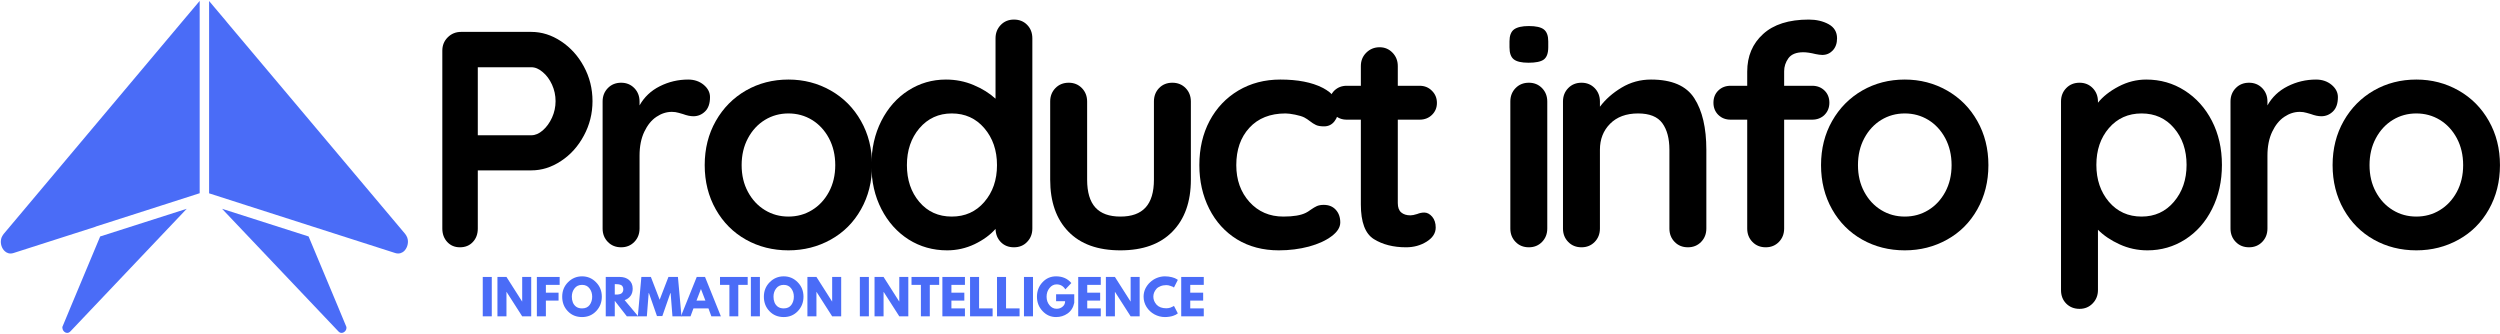
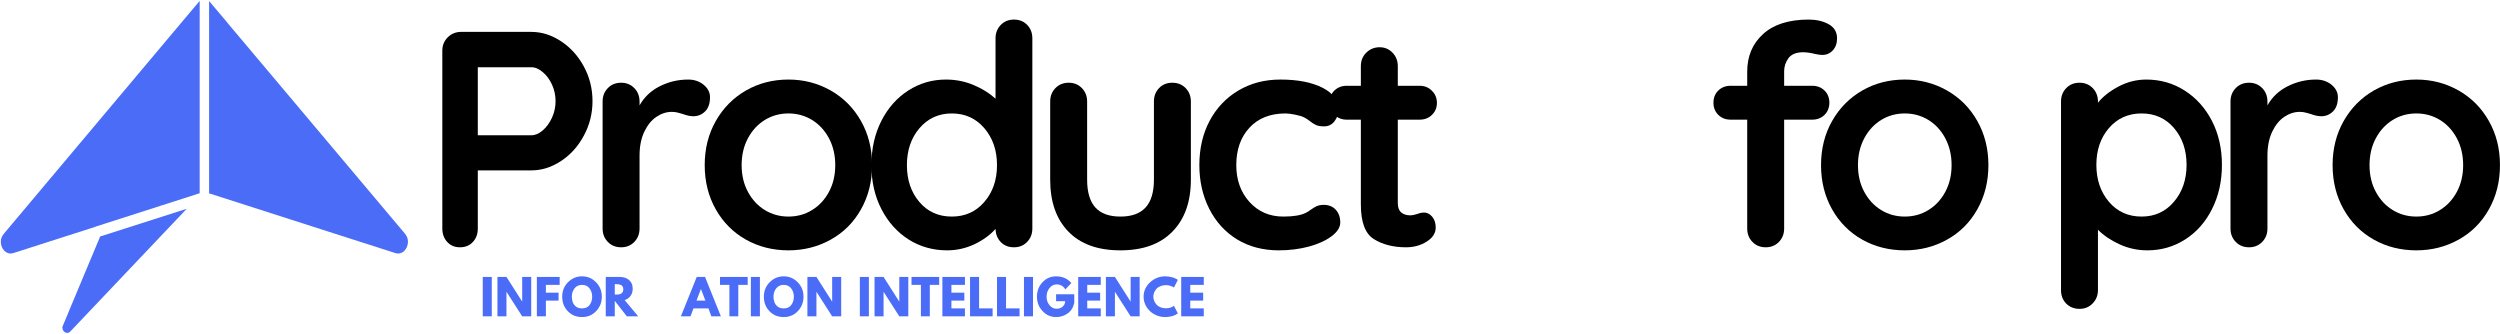
<svg xmlns="http://www.w3.org/2000/svg" zoomAndPan="magnify" preserveAspectRatio="xMidYMid meet" version="1.0" viewBox="18.75 169 320.44 42.75">
  <defs>
    <g />
    <clipPath id="da5ab21a91">
      <path d="M 18.75 169.004 L 45 169.004 L 45 202 L 18.75 202 Z M 18.75 169.004 " clip-rule="nonzero" />
    </clipPath>
    <clipPath id="46c7f0dc09">
      <path d="M 26 195 L 43 195 L 43 211.754 L 26 211.754 Z M 26 195 " clip-rule="nonzero" />
    </clipPath>
    <clipPath id="4c438a0bc0">
      <path d="M 45 169.004 L 71.25 169.004 L 71.25 202 L 45 202 Z M 45 169.004 " clip-rule="nonzero" />
    </clipPath>
    <clipPath id="2df00fef96">
-       <path d="M 47 195 L 64 195 L 64 211.754 L 47 211.754 Z M 47 195 " clip-rule="nonzero" />
-     </clipPath>
+       </clipPath>
  </defs>
  <g clip-path="url(#da5ab21a91)">
    <path fill="#4a6cf7" d="M 31 198.047 L 39.281 195.391 L 44.344 193.766 L 44.344 169.117 L 42.141 171.727 C 42.141 171.727 42.113 171.773 42.094 171.785 L 19.223 198.984 C 19.152 199.066 19.121 199.113 19.109 199.148 C 19.031 199.285 18.98 199.367 18.941 199.473 C 18.941 199.508 18.91 199.555 18.902 199.613 C 18.902 199.645 18.891 199.668 18.883 199.703 C 18.781 200.25 18.98 200.863 19.383 201.211 C 19.602 201.41 19.973 201.594 20.473 201.434 L 31.012 198.059 Z M 31 198.047 " fill-opacity="1" fill-rule="nonzero" />
  </g>
  <g clip-path="url(#46c7f0dc09)">
    <path fill="#4a6cf7" d="M 31.59 199.309 L 27.672 208.672 C 27.672 208.672 27.652 208.727 27.641 208.75 L 26.742 210.91 L 26.742 210.969 C 26.742 211.293 26.93 211.512 27.113 211.605 C 27.223 211.664 27.5 211.758 27.773 211.477 L 42.684 195.762 Z M 31.59 199.309 " fill-opacity="1" fill-rule="nonzero" />
  </g>
  <g clip-path="url(#4c438a0bc0)">
    <path fill="#4a6cf7" d="M 45.543 193.777 L 50.492 195.367 L 58.883 198.059 L 69.414 201.434 C 69.926 201.594 70.293 201.398 70.516 201.211 C 70.902 200.863 71.113 200.25 71.016 199.703 C 71.016 199.68 70.992 199.645 70.992 199.613 C 70.984 199.555 70.965 199.496 70.945 199.438 C 70.914 199.367 70.875 199.273 70.824 199.195 C 70.773 199.113 70.742 199.055 70.684 198.984 L 47.793 171.797 C 47.793 171.797 47.762 171.762 47.754 171.738 L 45.551 169.129 L 45.551 193.777 Z M 45.543 193.777 " fill-opacity="1" fill-rule="nonzero" />
  </g>
  <g clip-path="url(#2df00fef96)">
-     <path fill="#4a6cf7" d="M 58.305 199.309 L 47.211 195.762 L 62.125 211.477 C 62.395 211.758 62.672 211.664 62.785 211.605 C 62.973 211.512 63.195 211.281 63.152 210.91 L 62.254 208.75 C 62.254 208.75 62.234 208.695 62.223 208.672 C 62.223 208.672 58.305 199.309 58.305 199.309 Z M 58.305 199.309 " fill-opacity="1" fill-rule="nonzero" />
+     <path fill="#4a6cf7" d="M 58.305 199.309 L 47.211 195.762 L 62.125 211.477 C 62.395 211.758 62.672 211.664 62.785 211.605 C 62.973 211.512 63.195 211.281 63.152 210.91 L 62.254 208.75 C 62.254 208.75 62.234 208.695 62.223 208.672 C 62.223 208.672 58.305 199.309 58.305 199.309 M 58.305 199.309 " fill-opacity="1" fill-rule="nonzero" />
  </g>
  <g fill="#000000" fill-opacity="1">
    <g transform="translate(72.492, 200.697)">
      <g>
        <path d="M 14.359 -27.609 C 15.691 -27.609 16.961 -27.207 18.172 -26.406 C 19.391 -25.602 20.363 -24.523 21.094 -23.172 C 21.832 -21.816 22.203 -20.336 22.203 -18.734 C 22.203 -17.148 21.832 -15.676 21.094 -14.312 C 20.363 -12.945 19.391 -11.863 18.172 -11.062 C 16.961 -10.258 15.691 -9.859 14.359 -9.859 L 7.5 -9.859 L 7.5 -2.406 C 7.5 -1.695 7.285 -1.117 6.859 -0.672 C 6.441 -0.223 5.891 0 5.203 0 C 4.547 0 4.004 -0.227 3.578 -0.688 C 3.16 -1.145 2.953 -1.719 2.953 -2.406 L 2.953 -25.203 C 2.953 -25.879 3.18 -26.445 3.641 -26.906 C 4.109 -27.375 4.68 -27.609 5.359 -27.609 Z M 14.359 -14.359 C 14.859 -14.359 15.348 -14.566 15.828 -14.984 C 16.316 -15.41 16.711 -15.957 17.016 -16.625 C 17.316 -17.289 17.469 -17.992 17.469 -18.734 C 17.469 -19.473 17.316 -20.176 17.016 -20.844 C 16.711 -21.508 16.316 -22.047 15.828 -22.453 C 15.348 -22.867 14.859 -23.078 14.359 -23.078 L 7.5 -23.078 L 7.5 -14.359 Z M 14.359 -14.359 " />
      </g>
    </g>
  </g>
  <g fill="#000000" fill-opacity="1">
    <g transform="translate(93.428, 200.697)">
      <g>
        <path d="M 13.531 -21.5 C 14.312 -21.5 14.973 -21.273 15.516 -20.828 C 16.055 -20.379 16.328 -19.852 16.328 -19.25 C 16.328 -18.426 16.113 -17.812 15.688 -17.406 C 15.27 -17 14.773 -16.797 14.203 -16.797 C 13.805 -16.797 13.359 -16.891 12.859 -17.078 C 12.773 -17.098 12.594 -17.148 12.312 -17.234 C 12.039 -17.316 11.75 -17.359 11.438 -17.359 C 10.75 -17.359 10.086 -17.145 9.453 -16.719 C 8.828 -16.301 8.312 -15.664 7.906 -14.812 C 7.5 -13.957 7.297 -12.938 7.297 -11.75 L 7.297 -2.406 C 7.297 -1.719 7.07 -1.145 6.625 -0.688 C 6.176 -0.227 5.613 0 4.938 0 C 4.25 0 3.68 -0.227 3.234 -0.688 C 2.785 -1.145 2.562 -1.719 2.562 -2.406 L 2.562 -18.688 C 2.562 -19.375 2.785 -19.945 3.234 -20.406 C 3.68 -20.863 4.25 -21.094 4.938 -21.094 C 5.613 -21.094 6.176 -20.863 6.625 -20.406 C 7.07 -19.945 7.297 -19.375 7.297 -18.688 L 7.297 -18.188 C 7.898 -19.258 8.766 -20.078 9.891 -20.641 C 11.023 -21.211 12.238 -21.5 13.531 -21.5 Z M 13.531 -21.5 " />
      </g>
    </g>
  </g>
  <g fill="#000000" fill-opacity="1">
    <g transform="translate(107.701, 200.697)">
      <g>
        <path d="M 22.828 -10.531 C 22.828 -8.426 22.352 -6.535 21.406 -4.859 C 20.469 -3.191 19.176 -1.898 17.531 -0.984 C 15.883 -0.066 14.078 0.391 12.109 0.391 C 10.109 0.391 8.289 -0.066 6.656 -0.984 C 5.031 -1.898 3.742 -3.191 2.797 -4.859 C 1.848 -6.535 1.375 -8.426 1.375 -10.531 C 1.375 -12.633 1.848 -14.52 2.797 -16.188 C 3.742 -17.852 5.031 -19.156 6.656 -20.094 C 8.289 -21.031 10.109 -21.5 12.109 -21.5 C 14.078 -21.5 15.883 -21.031 17.531 -20.094 C 19.176 -19.156 20.469 -17.852 21.406 -16.188 C 22.352 -14.52 22.828 -12.633 22.828 -10.531 Z M 18.109 -10.531 C 18.109 -11.82 17.836 -12.973 17.297 -13.984 C 16.754 -14.992 16.031 -15.773 15.125 -16.328 C 14.219 -16.879 13.211 -17.156 12.109 -17.156 C 11.004 -17.156 10 -16.879 9.094 -16.328 C 8.188 -15.773 7.461 -14.992 6.922 -13.984 C 6.379 -12.973 6.109 -11.82 6.109 -10.531 C 6.109 -9.238 6.379 -8.094 6.922 -7.094 C 7.461 -6.094 8.188 -5.316 9.094 -4.766 C 10 -4.211 11.004 -3.938 12.109 -3.938 C 13.211 -3.938 14.219 -4.211 15.125 -4.766 C 16.031 -5.316 16.754 -6.094 17.297 -7.094 C 17.836 -8.094 18.109 -9.238 18.109 -10.531 Z M 18.109 -10.531 " />
      </g>
    </g>
  </g>
  <g fill="#000000" fill-opacity="1">
    <g transform="translate(129.072, 200.697)">
      <g>
        <path d="M 19.641 -29.188 C 20.328 -29.188 20.891 -28.961 21.328 -28.516 C 21.773 -28.066 22 -27.488 22 -26.781 L 22 -2.406 C 22 -1.719 21.773 -1.145 21.328 -0.688 C 20.891 -0.227 20.328 0 19.641 0 C 18.953 0 18.391 -0.223 17.953 -0.672 C 17.523 -1.117 17.301 -1.68 17.281 -2.359 C 16.613 -1.598 15.723 -0.945 14.609 -0.406 C 13.492 0.125 12.316 0.391 11.078 0.391 C 9.266 0.391 7.617 -0.07 6.141 -1 C 4.672 -1.938 3.508 -3.234 2.656 -4.891 C 1.801 -6.547 1.375 -8.426 1.375 -10.531 C 1.375 -12.633 1.797 -14.52 2.641 -16.188 C 3.484 -17.852 4.633 -19.156 6.094 -20.094 C 7.551 -21.031 9.16 -21.5 10.922 -21.5 C 12.18 -21.5 13.363 -21.266 14.469 -20.797 C 15.57 -20.336 16.508 -19.754 17.281 -19.047 L 17.281 -26.781 C 17.281 -27.457 17.5 -28.023 17.938 -28.484 C 18.383 -28.953 18.953 -29.188 19.641 -29.188 Z M 11.672 -3.938 C 13.379 -3.938 14.77 -4.562 15.844 -5.812 C 16.926 -7.062 17.469 -8.633 17.469 -10.531 C 17.469 -12.426 16.926 -14.004 15.844 -15.266 C 14.77 -16.523 13.379 -17.156 11.672 -17.156 C 9.992 -17.156 8.613 -16.523 7.531 -15.266 C 6.457 -14.004 5.922 -12.426 5.922 -10.531 C 5.922 -8.633 6.453 -7.062 7.516 -5.812 C 8.578 -4.562 9.961 -3.938 11.672 -3.938 Z M 11.672 -3.938 " />
      </g>
    </g>
  </g>
  <g fill="#000000" fill-opacity="1">
    <g transform="translate(150.797, 200.697)">
      <g>
        <path d="M 18.219 -21.094 C 18.906 -21.094 19.473 -20.863 19.922 -20.406 C 20.367 -19.945 20.594 -19.375 20.594 -18.688 L 20.594 -8.672 C 20.594 -5.836 19.805 -3.617 18.234 -2.016 C 16.672 -0.41 14.445 0.391 11.562 0.391 C 8.664 0.391 6.441 -0.41 4.891 -2.016 C 3.336 -3.617 2.562 -5.836 2.562 -8.672 L 2.562 -18.688 C 2.562 -19.375 2.785 -19.945 3.234 -20.406 C 3.68 -20.863 4.25 -21.094 4.938 -21.094 C 5.613 -21.094 6.176 -20.863 6.625 -20.406 C 7.07 -19.945 7.297 -19.375 7.297 -18.688 L 7.297 -8.672 C 7.297 -7.066 7.648 -5.875 8.359 -5.094 C 9.066 -4.32 10.133 -3.938 11.562 -3.938 C 13 -3.938 14.07 -4.32 14.781 -5.094 C 15.5 -5.875 15.859 -7.066 15.859 -8.672 L 15.859 -18.688 C 15.859 -19.375 16.078 -19.945 16.516 -20.406 C 16.961 -20.863 17.531 -21.094 18.219 -21.094 Z M 18.219 -21.094 " />
      </g>
    </g>
  </g>
  <g fill="#000000" fill-opacity="1">
    <g transform="translate(171.103, 200.697)">
      <g>
        <path d="M 11.75 -21.5 C 13.988 -21.5 15.789 -21.148 17.156 -20.453 C 18.52 -19.754 19.203 -18.828 19.203 -17.672 C 19.203 -17.086 19.031 -16.578 18.688 -16.141 C 18.352 -15.711 17.91 -15.5 17.359 -15.5 C 16.93 -15.5 16.586 -15.555 16.328 -15.672 C 16.066 -15.797 15.812 -15.957 15.562 -16.156 C 15.312 -16.352 15.066 -16.516 14.828 -16.641 C 14.566 -16.773 14.176 -16.895 13.656 -17 C 13.145 -17.102 12.734 -17.156 12.422 -17.156 C 10.453 -17.156 8.906 -16.539 7.781 -15.312 C 6.664 -14.094 6.109 -12.5 6.109 -10.531 C 6.109 -8.633 6.672 -7.062 7.797 -5.812 C 8.93 -4.562 10.379 -3.938 12.141 -3.938 C 13.43 -3.938 14.395 -4.098 15.031 -4.422 C 15.188 -4.492 15.398 -4.629 15.672 -4.828 C 15.953 -5.023 16.207 -5.176 16.438 -5.281 C 16.676 -5.383 16.969 -5.438 17.312 -5.438 C 17.969 -5.438 18.484 -5.227 18.859 -4.812 C 19.242 -4.395 19.438 -3.852 19.438 -3.188 C 19.438 -2.562 19.066 -1.973 18.328 -1.422 C 17.598 -0.867 16.629 -0.426 15.422 -0.094 C 14.211 0.227 12.926 0.391 11.562 0.391 C 9.531 0.391 7.742 -0.078 6.203 -1.016 C 4.672 -1.961 3.484 -3.27 2.641 -4.938 C 1.797 -6.613 1.375 -8.477 1.375 -10.531 C 1.375 -12.656 1.812 -14.547 2.688 -16.203 C 3.57 -17.859 4.801 -19.156 6.375 -20.094 C 7.957 -21.031 9.75 -21.5 11.75 -21.5 Z M 11.75 -21.5 " />
      </g>
    </g>
  </g>
  <g fill="#000000" fill-opacity="1">
    <g transform="translate(188.57, 200.697)">
      <g>
        <path d="M 12.734 -4.453 C 13.109 -4.453 13.445 -4.273 13.75 -3.922 C 14.051 -3.566 14.203 -3.102 14.203 -2.531 C 14.203 -1.812 13.812 -1.207 13.031 -0.719 C 12.258 -0.238 11.383 0 10.406 0 C 8.781 0 7.406 -0.348 6.281 -1.047 C 5.164 -1.742 4.609 -3.223 4.609 -5.484 L 4.609 -16.359 L 2.797 -16.359 C 2.172 -16.359 1.645 -16.566 1.219 -16.984 C 0.801 -17.41 0.594 -17.941 0.594 -18.578 C 0.594 -19.18 0.801 -19.688 1.219 -20.094 C 1.645 -20.5 2.172 -20.703 2.797 -20.703 L 4.609 -20.703 L 4.609 -23.234 C 4.609 -23.91 4.836 -24.477 5.297 -24.938 C 5.766 -25.406 6.336 -25.641 7.016 -25.641 C 7.672 -25.641 8.223 -25.406 8.672 -24.938 C 9.117 -24.477 9.344 -23.91 9.344 -23.234 L 9.344 -20.703 L 12.141 -20.703 C 12.773 -20.703 13.301 -20.488 13.719 -20.062 C 14.145 -19.645 14.359 -19.125 14.359 -18.5 C 14.359 -17.895 14.145 -17.383 13.719 -16.969 C 13.301 -16.562 12.773 -16.359 12.141 -16.359 L 9.344 -16.359 L 9.344 -5.672 C 9.344 -5.117 9.488 -4.719 9.781 -4.469 C 10.07 -4.219 10.469 -4.094 10.969 -4.094 C 11.176 -4.094 11.461 -4.148 11.828 -4.266 C 12.141 -4.391 12.441 -4.453 12.734 -4.453 Z M 12.734 -4.453 " />
      </g>
    </g>
  </g>
  <g fill="#000000" fill-opacity="1">
    <g transform="translate(201.857, 200.697)">
      <g />
    </g>
  </g>
  <g fill="#000000" fill-opacity="1">
    <g transform="translate(210.058, 200.697)">
      <g>
-         <path d="M 7.016 -2.406 C 7.016 -1.719 6.789 -1.145 6.344 -0.688 C 5.895 -0.227 5.332 0 4.656 0 C 3.969 0 3.398 -0.227 2.953 -0.688 C 2.504 -1.145 2.281 -1.719 2.281 -2.406 L 2.281 -18.688 C 2.281 -19.375 2.504 -19.945 2.953 -20.406 C 3.398 -20.863 3.969 -21.094 4.656 -21.094 C 5.332 -21.094 5.895 -20.863 6.344 -20.406 C 6.789 -19.945 7.016 -19.375 7.016 -18.688 Z M 4.609 -23.656 C 3.711 -23.656 3.082 -23.801 2.719 -24.094 C 2.352 -24.383 2.172 -24.898 2.172 -25.641 L 2.172 -26.391 C 2.172 -27.117 2.363 -27.629 2.75 -27.922 C 3.145 -28.211 3.781 -28.359 4.656 -28.359 C 5.57 -28.359 6.211 -28.211 6.578 -27.922 C 6.953 -27.629 7.141 -27.117 7.141 -26.391 L 7.141 -25.641 C 7.141 -24.867 6.945 -24.344 6.562 -24.062 C 6.188 -23.789 5.535 -23.656 4.609 -23.656 Z M 4.609 -23.656 " />
-       </g>
+         </g>
    </g>
  </g>
  <g fill="#000000" fill-opacity="1">
    <g transform="translate(216.525, 200.697)">
      <g>
-         <path d="M 13.844 -21.5 C 16.52 -21.5 18.367 -20.703 19.391 -19.109 C 20.422 -17.516 20.938 -15.312 20.938 -12.5 L 20.938 -2.406 C 20.938 -1.719 20.711 -1.145 20.266 -0.688 C 19.816 -0.227 19.254 0 18.578 0 C 17.891 0 17.32 -0.227 16.875 -0.688 C 16.426 -1.145 16.203 -1.719 16.203 -2.406 L 16.203 -12.5 C 16.203 -13.945 15.898 -15.082 15.297 -15.906 C 14.691 -16.738 13.656 -17.156 12.188 -17.156 C 10.664 -17.156 9.469 -16.711 8.594 -15.828 C 7.727 -14.953 7.297 -13.844 7.297 -12.5 L 7.297 -2.406 C 7.297 -1.719 7.07 -1.145 6.625 -0.688 C 6.176 -0.227 5.613 0 4.938 0 C 4.25 0 3.68 -0.227 3.234 -0.688 C 2.785 -1.145 2.562 -1.719 2.562 -2.406 L 2.562 -18.688 C 2.562 -19.375 2.785 -19.945 3.234 -20.406 C 3.68 -20.863 4.25 -21.094 4.938 -21.094 C 5.613 -21.094 6.176 -20.863 6.625 -20.406 C 7.07 -19.945 7.297 -19.375 7.297 -18.688 L 7.297 -18.016 C 8.004 -18.961 8.93 -19.781 10.078 -20.469 C 11.223 -21.156 12.477 -21.5 13.844 -21.5 Z M 13.844 -21.5 " />
-       </g>
+         </g>
    </g>
  </g>
  <g fill="#000000" fill-opacity="1">
    <g transform="translate(237.185, 200.697)">
      <g>
        <path d="M 12.703 -25 C 11.805 -25 11.172 -24.742 10.797 -24.234 C 10.43 -23.723 10.25 -23.164 10.25 -22.562 L 10.25 -20.703 L 13.844 -20.703 C 14.477 -20.703 15.004 -20.5 15.422 -20.094 C 15.836 -19.688 16.047 -19.164 16.047 -18.531 C 16.047 -17.906 15.836 -17.383 15.422 -16.969 C 15.004 -16.562 14.477 -16.359 13.844 -16.359 L 10.25 -16.359 L 10.25 -2.406 C 10.25 -1.719 10.023 -1.145 9.578 -0.688 C 9.129 -0.227 8.566 0 7.891 0 C 7.203 0 6.633 -0.227 6.188 -0.688 C 5.738 -1.145 5.516 -1.719 5.516 -2.406 L 5.516 -16.359 L 3.391 -16.359 C 2.754 -16.359 2.227 -16.562 1.812 -16.969 C 1.395 -17.383 1.188 -17.906 1.188 -18.531 C 1.188 -19.164 1.395 -19.688 1.812 -20.094 C 2.227 -20.5 2.754 -20.703 3.391 -20.703 L 5.516 -20.703 L 5.516 -22.516 C 5.516 -24.492 6.191 -26.098 7.547 -27.328 C 8.898 -28.566 10.852 -29.188 13.406 -29.188 C 14.383 -29.188 15.234 -28.988 15.953 -28.594 C 16.672 -28.195 17.031 -27.594 17.031 -26.781 C 17.031 -26.145 16.848 -25.629 16.484 -25.234 C 16.117 -24.848 15.672 -24.656 15.141 -24.656 C 15.016 -24.656 14.879 -24.664 14.734 -24.688 C 14.586 -24.719 14.438 -24.742 14.281 -24.766 C 13.645 -24.922 13.117 -25 12.703 -25 Z M 12.703 -25 " />
      </g>
    </g>
  </g>
  <g fill="#000000" fill-opacity="1">
    <g transform="translate(250.788, 200.697)">
      <g>
        <path d="M 22.828 -10.531 C 22.828 -8.426 22.352 -6.535 21.406 -4.859 C 20.469 -3.191 19.176 -1.898 17.531 -0.984 C 15.883 -0.066 14.078 0.391 12.109 0.391 C 10.109 0.391 8.289 -0.066 6.656 -0.984 C 5.031 -1.898 3.742 -3.191 2.797 -4.859 C 1.848 -6.535 1.375 -8.426 1.375 -10.531 C 1.375 -12.633 1.848 -14.52 2.797 -16.188 C 3.742 -17.852 5.031 -19.156 6.656 -20.094 C 8.289 -21.031 10.109 -21.5 12.109 -21.5 C 14.078 -21.5 15.883 -21.031 17.531 -20.094 C 19.176 -19.156 20.469 -17.852 21.406 -16.188 C 22.352 -14.52 22.828 -12.633 22.828 -10.531 Z M 18.109 -10.531 C 18.109 -11.82 17.836 -12.973 17.297 -13.984 C 16.754 -14.992 16.031 -15.773 15.125 -16.328 C 14.219 -16.879 13.211 -17.156 12.109 -17.156 C 11.004 -17.156 10 -16.879 9.094 -16.328 C 8.188 -15.773 7.461 -14.992 6.922 -13.984 C 6.379 -12.973 6.109 -11.82 6.109 -10.531 C 6.109 -9.238 6.379 -8.094 6.922 -7.094 C 7.461 -6.094 8.188 -5.316 9.094 -4.766 C 10 -4.211 11.004 -3.938 12.109 -3.938 C 13.211 -3.938 14.219 -4.211 15.125 -4.766 C 16.031 -5.316 16.754 -6.094 17.297 -7.094 C 17.836 -8.094 18.109 -9.238 18.109 -10.531 Z M 18.109 -10.531 " />
      </g>
    </g>
  </g>
  <g fill="#000000" fill-opacity="1">
    <g transform="translate(272.159, 200.697)">
      <g />
    </g>
  </g>
  <g fill="#000000" fill-opacity="1">
    <g transform="translate(280.36, 200.697)">
      <g>
        <path d="M 13.484 -21.5 C 15.297 -21.5 16.938 -21.031 18.406 -20.094 C 19.883 -19.156 21.051 -17.859 21.906 -16.203 C 22.758 -14.547 23.188 -12.664 23.188 -10.562 C 23.188 -8.469 22.766 -6.582 21.922 -4.906 C 21.086 -3.238 19.938 -1.938 18.469 -1 C 17.008 -0.07 15.398 0.391 13.641 0.391 C 12.379 0.391 11.191 0.133 10.078 -0.375 C 8.961 -0.883 8.035 -1.508 7.297 -2.25 L 7.297 5.484 C 7.297 6.16 7.07 6.727 6.625 7.188 C 6.176 7.656 5.613 7.891 4.938 7.891 C 4.25 7.891 3.68 7.664 3.234 7.219 C 2.785 6.77 2.562 6.191 2.562 5.484 L 2.562 -18.688 C 2.562 -19.375 2.785 -19.945 3.234 -20.406 C 3.68 -20.863 4.25 -21.094 4.938 -21.094 C 5.613 -21.094 6.176 -20.863 6.625 -20.406 C 7.07 -19.945 7.297 -19.375 7.297 -18.688 L 7.297 -18.531 C 7.93 -19.32 8.812 -20.016 9.938 -20.609 C 11.07 -21.203 12.254 -21.5 13.484 -21.5 Z M 12.891 -3.938 C 14.578 -3.938 15.957 -4.566 17.031 -5.828 C 18.113 -7.098 18.656 -8.676 18.656 -10.562 C 18.656 -12.457 18.117 -14.031 17.047 -15.281 C 15.984 -16.531 14.598 -17.156 12.891 -17.156 C 11.18 -17.156 9.785 -16.531 8.703 -15.281 C 7.629 -14.031 7.094 -12.457 7.094 -10.562 C 7.094 -8.676 7.629 -7.098 8.703 -5.828 C 9.785 -4.566 11.18 -3.938 12.891 -3.938 Z M 12.891 -3.938 " />
      </g>
    </g>
  </g>
  <g fill="#000000" fill-opacity="1">
    <g transform="translate(302.085, 200.697)">
      <g>
        <path d="M 13.531 -21.5 C 14.312 -21.5 14.973 -21.273 15.516 -20.828 C 16.055 -20.379 16.328 -19.852 16.328 -19.25 C 16.328 -18.426 16.113 -17.812 15.688 -17.406 C 15.27 -17 14.773 -16.797 14.203 -16.797 C 13.805 -16.797 13.359 -16.891 12.859 -17.078 C 12.773 -17.098 12.594 -17.148 12.312 -17.234 C 12.039 -17.316 11.75 -17.359 11.438 -17.359 C 10.75 -17.359 10.086 -17.145 9.453 -16.719 C 8.828 -16.301 8.312 -15.664 7.906 -14.812 C 7.5 -13.957 7.297 -12.938 7.297 -11.75 L 7.297 -2.406 C 7.297 -1.719 7.07 -1.145 6.625 -0.688 C 6.176 -0.227 5.613 0 4.938 0 C 4.25 0 3.68 -0.227 3.234 -0.688 C 2.785 -1.145 2.562 -1.719 2.562 -2.406 L 2.562 -18.688 C 2.562 -19.375 2.785 -19.945 3.234 -20.406 C 3.68 -20.863 4.25 -21.094 4.938 -21.094 C 5.613 -21.094 6.176 -20.863 6.625 -20.406 C 7.07 -19.945 7.297 -19.375 7.297 -18.688 L 7.297 -18.188 C 7.898 -19.258 8.766 -20.078 9.891 -20.641 C 11.023 -21.211 12.238 -21.5 13.531 -21.5 Z M 13.531 -21.5 " />
      </g>
    </g>
  </g>
  <g fill="#000000" fill-opacity="1">
    <g transform="translate(316.358, 200.697)">
      <g>
        <path d="M 22.828 -10.531 C 22.828 -8.426 22.352 -6.535 21.406 -4.859 C 20.469 -3.191 19.176 -1.898 17.531 -0.984 C 15.883 -0.066 14.078 0.391 12.109 0.391 C 10.109 0.391 8.289 -0.066 6.656 -0.984 C 5.031 -1.898 3.742 -3.191 2.797 -4.859 C 1.848 -6.535 1.375 -8.426 1.375 -10.531 C 1.375 -12.633 1.848 -14.52 2.797 -16.188 C 3.742 -17.852 5.031 -19.156 6.656 -20.094 C 8.289 -21.031 10.109 -21.5 12.109 -21.5 C 14.078 -21.5 15.883 -21.031 17.531 -20.094 C 19.176 -19.156 20.469 -17.852 21.406 -16.188 C 22.352 -14.52 22.828 -12.633 22.828 -10.531 Z M 18.109 -10.531 C 18.109 -11.82 17.836 -12.973 17.297 -13.984 C 16.754 -14.992 16.031 -15.773 15.125 -16.328 C 14.219 -16.879 13.211 -17.156 12.109 -17.156 C 11.004 -17.156 10 -16.879 9.094 -16.328 C 8.188 -15.773 7.461 -14.992 6.922 -13.984 C 6.379 -12.973 6.109 -11.82 6.109 -10.531 C 6.109 -9.238 6.379 -8.094 6.922 -7.094 C 7.461 -6.094 8.188 -5.316 9.094 -4.766 C 10 -4.211 11.004 -3.938 12.109 -3.938 C 13.211 -3.938 14.219 -4.211 15.125 -4.766 C 16.031 -5.316 16.754 -6.094 17.297 -7.094 C 17.836 -8.094 18.109 -9.238 18.109 -10.531 Z M 18.109 -10.531 " />
      </g>
    </g>
  </g>
  <g fill="#4a6cf7" fill-opacity="1">
    <g transform="translate(80.268, 209.545)">
      <g>
        <path d="M 1.516 -5.047 L 1.516 0 L 0.359 0 L 0.359 -5.047 Z M 1.516 -5.047 " />
      </g>
    </g>
  </g>
  <g fill="#4a6cf7" fill-opacity="1">
    <g transform="translate(82.151, 209.545)">
      <g>
        <path d="M 1.516 -3.125 L 1.516 0 L 0.359 0 L 0.359 -5.047 L 1.516 -5.047 L 3.516 -1.906 L 3.531 -1.906 L 3.531 -5.047 L 4.688 -5.047 L 4.688 0 L 3.531 0 L 1.531 -3.125 Z M 1.516 -3.125 " />
      </g>
    </g>
  </g>
  <g fill="#4a6cf7" fill-opacity="1">
    <g transform="translate(87.203, 209.545)">
      <g>
        <path d="M 3.281 -5.047 L 3.281 -4.031 L 1.516 -4.031 L 1.516 -3.031 L 3.141 -3.031 L 3.141 -2.016 L 1.516 -2.016 L 1.516 0 L 0.359 0 L 0.359 -5.047 Z M 3.281 -5.047 " />
      </g>
    </g>
  </g>
  <g fill="#4a6cf7" fill-opacity="1">
    <g transform="translate(90.67, 209.545)">
      <g>
        <path d="M 0.141 -2.516 C 0.141 -3.242 0.383 -3.859 0.875 -4.359 C 1.375 -4.867 1.977 -5.125 2.688 -5.125 C 3.383 -5.125 3.977 -4.875 4.469 -4.375 C 4.969 -3.875 5.219 -3.254 5.219 -2.516 C 5.219 -1.785 4.973 -1.164 4.484 -0.656 C 4.004 -0.156 3.406 0.094 2.688 0.094 C 1.945 0.094 1.336 -0.156 0.859 -0.656 C 0.379 -1.156 0.141 -1.773 0.141 -2.516 Z M 1.375 -2.516 C 1.375 -2.254 1.414 -2.016 1.5 -1.797 C 1.582 -1.578 1.723 -1.391 1.922 -1.234 C 2.129 -1.086 2.383 -1.016 2.688 -1.016 C 3.113 -1.016 3.438 -1.16 3.656 -1.453 C 3.875 -1.754 3.984 -2.109 3.984 -2.516 C 3.984 -2.93 3.867 -3.285 3.641 -3.578 C 3.422 -3.879 3.102 -4.031 2.688 -4.031 C 2.27 -4.031 1.945 -3.879 1.719 -3.578 C 1.488 -3.285 1.375 -2.93 1.375 -2.516 Z M 1.375 -2.516 " />
      </g>
    </g>
  </g>
  <g fill="#4a6cf7" fill-opacity="1">
    <g transform="translate(96.033, 209.545)">
      <g>
        <path d="M 0.359 -5.047 L 2.172 -5.047 C 2.648 -5.047 3.039 -4.914 3.344 -4.656 C 3.656 -4.395 3.812 -4.023 3.812 -3.547 C 3.812 -3.172 3.719 -2.859 3.531 -2.609 C 3.344 -2.359 3.094 -2.18 2.781 -2.078 L 4.516 0 L 3.062 0 L 1.516 -1.984 L 1.516 0 L 0.359 0 Z M 1.516 -2.797 L 1.656 -2.797 C 1.758 -2.797 1.848 -2.797 1.922 -2.797 C 1.992 -2.805 2.078 -2.82 2.172 -2.844 C 2.266 -2.875 2.336 -2.91 2.391 -2.953 C 2.453 -3.004 2.504 -3.07 2.547 -3.156 C 2.586 -3.238 2.609 -3.336 2.609 -3.453 C 2.609 -3.578 2.586 -3.68 2.547 -3.766 C 2.504 -3.859 2.453 -3.926 2.391 -3.969 C 2.336 -4.008 2.266 -4.039 2.172 -4.062 C 2.078 -4.094 1.992 -4.109 1.922 -4.109 C 1.848 -4.117 1.758 -4.125 1.656 -4.125 L 1.516 -4.125 Z M 1.516 -2.797 " />
      </g>
    </g>
  </g>
  <g fill="#4a6cf7" fill-opacity="1">
    <g transform="translate(100.411, 209.545)">
      <g>
-         <path d="M 4.531 0 L 4.297 -2.984 L 4.266 -2.984 L 3.234 -0.031 L 2.547 -0.031 L 1.516 -2.984 L 1.484 -2.984 L 1.25 0 L 0.094 0 L 0.547 -5.047 L 1.766 -5.047 L 2.891 -2.125 L 4.016 -5.047 L 5.234 -5.047 L 5.688 0 Z M 4.531 0 " />
-       </g>
+         </g>
    </g>
  </g>
  <g fill="#4a6cf7" fill-opacity="1">
    <g transform="translate(106.196, 209.545)">
      <g>
        <path d="M 2.922 -5.047 L 4.953 0 L 3.734 0 L 3.359 -1.016 L 1.438 -1.016 L 1.062 0 L -0.172 0 L 1.859 -5.047 Z M 2.969 -2.016 L 2.406 -3.484 L 2.391 -3.484 L 1.828 -2.016 Z M 2.969 -2.016 " />
      </g>
    </g>
  </g>
  <g fill="#4a6cf7" fill-opacity="1">
    <g transform="translate(110.991, 209.545)">
      <g>
        <path d="M 0.047 -4.031 L 0.047 -5.047 L 3.594 -5.047 L 3.594 -4.031 L 2.391 -4.031 L 2.391 0 L 1.25 0 L 1.25 -4.031 Z M 0.047 -4.031 " />
      </g>
    </g>
  </g>
  <g fill="#4a6cf7" fill-opacity="1">
    <g transform="translate(114.635, 209.545)">
      <g>
        <path d="M 1.516 -5.047 L 1.516 0 L 0.359 0 L 0.359 -5.047 Z M 1.516 -5.047 " />
      </g>
    </g>
  </g>
  <g fill="#4a6cf7" fill-opacity="1">
    <g transform="translate(116.519, 209.545)">
      <g>
        <path d="M 0.141 -2.516 C 0.141 -3.242 0.383 -3.859 0.875 -4.359 C 1.375 -4.867 1.977 -5.125 2.688 -5.125 C 3.383 -5.125 3.977 -4.875 4.469 -4.375 C 4.969 -3.875 5.219 -3.254 5.219 -2.516 C 5.219 -1.785 4.973 -1.164 4.484 -0.656 C 4.004 -0.156 3.406 0.094 2.688 0.094 C 1.945 0.094 1.336 -0.156 0.859 -0.656 C 0.379 -1.156 0.141 -1.773 0.141 -2.516 Z M 1.375 -2.516 C 1.375 -2.254 1.414 -2.016 1.5 -1.797 C 1.582 -1.578 1.723 -1.391 1.922 -1.234 C 2.129 -1.086 2.383 -1.016 2.688 -1.016 C 3.113 -1.016 3.438 -1.16 3.656 -1.453 C 3.875 -1.754 3.984 -2.109 3.984 -2.516 C 3.984 -2.93 3.867 -3.285 3.641 -3.578 C 3.422 -3.879 3.102 -4.031 2.688 -4.031 C 2.27 -4.031 1.945 -3.879 1.719 -3.578 C 1.488 -3.285 1.375 -2.93 1.375 -2.516 Z M 1.375 -2.516 " />
      </g>
    </g>
  </g>
  <g fill="#4a6cf7" fill-opacity="1">
    <g transform="translate(121.882, 209.545)">
      <g>
        <path d="M 1.516 -3.125 L 1.516 0 L 0.359 0 L 0.359 -5.047 L 1.516 -5.047 L 3.516 -1.906 L 3.531 -1.906 L 3.531 -5.047 L 4.688 -5.047 L 4.688 0 L 3.531 0 L 1.531 -3.125 Z M 1.516 -3.125 " />
      </g>
    </g>
  </g>
  <g fill="#4a6cf7" fill-opacity="1">
    <g transform="translate(126.933, 209.545)">
      <g />
    </g>
  </g>
  <g fill="#4a6cf7" fill-opacity="1">
    <g transform="translate(128.603, 209.545)">
      <g>
        <path d="M 1.516 -5.047 L 1.516 0 L 0.359 0 L 0.359 -5.047 Z M 1.516 -5.047 " />
      </g>
    </g>
  </g>
  <g fill="#4a6cf7" fill-opacity="1">
    <g transform="translate(130.486, 209.545)">
      <g>
        <path d="M 1.516 -3.125 L 1.516 0 L 0.359 0 L 0.359 -5.047 L 1.516 -5.047 L 3.516 -1.906 L 3.531 -1.906 L 3.531 -5.047 L 4.688 -5.047 L 4.688 0 L 3.531 0 L 1.531 -3.125 Z M 1.516 -3.125 " />
      </g>
    </g>
  </g>
  <g fill="#4a6cf7" fill-opacity="1">
    <g transform="translate(135.537, 209.545)">
      <g>
        <path d="M 0.047 -4.031 L 0.047 -5.047 L 3.594 -5.047 L 3.594 -4.031 L 2.391 -4.031 L 2.391 0 L 1.25 0 L 1.25 -4.031 Z M 0.047 -4.031 " />
      </g>
    </g>
  </g>
  <g fill="#4a6cf7" fill-opacity="1">
    <g transform="translate(139.182, 209.545)">
      <g>
        <path d="M 3.25 -5.047 L 3.25 -4.031 L 1.516 -4.031 L 1.516 -3.031 L 3.172 -3.031 L 3.172 -2.016 L 1.516 -2.016 L 1.516 -1.016 L 3.25 -1.016 L 3.25 0 L 0.359 0 L 0.359 -5.047 Z M 3.25 -5.047 " />
      </g>
    </g>
  </g>
  <g fill="#4a6cf7" fill-opacity="1">
    <g transform="translate(142.729, 209.545)">
      <g>
        <path d="M 1.516 -5.047 L 1.516 -1.016 L 3.25 -1.016 L 3.25 0 L 0.359 0 L 0.359 -5.047 Z M 1.516 -5.047 " />
      </g>
    </g>
  </g>
  <g fill="#4a6cf7" fill-opacity="1">
    <g transform="translate(146.184, 209.545)">
      <g>
        <path d="M 1.516 -5.047 L 1.516 -1.016 L 3.25 -1.016 L 3.25 0 L 0.359 0 L 0.359 -5.047 Z M 1.516 -5.047 " />
      </g>
    </g>
  </g>
  <g fill="#4a6cf7" fill-opacity="1">
    <g transform="translate(149.639, 209.545)">
      <g>
        <path d="M 1.516 -5.047 L 1.516 0 L 0.359 0 L 0.359 -5.047 Z M 1.516 -5.047 " />
      </g>
    </g>
  </g>
  <g fill="#4a6cf7" fill-opacity="1">
    <g transform="translate(151.522, 209.545)">
      <g>
        <path d="M 4.922 -2.828 L 4.922 -1.734 C 4.797 -1.129 4.508 -0.672 4.062 -0.359 C 3.625 -0.055 3.133 0.094 2.594 0.094 C 1.914 0.094 1.336 -0.16 0.859 -0.672 C 0.379 -1.18 0.141 -1.797 0.141 -2.516 C 0.141 -3.242 0.375 -3.859 0.844 -4.359 C 1.312 -4.867 1.895 -5.125 2.594 -5.125 C 3.414 -5.125 4.066 -4.836 4.547 -4.266 L 3.781 -3.453 C 3.52 -3.879 3.145 -4.094 2.656 -4.094 C 2.301 -4.094 2 -3.938 1.75 -3.625 C 1.5 -3.32 1.375 -2.953 1.375 -2.516 C 1.375 -2.086 1.5 -1.723 1.75 -1.422 C 2 -1.117 2.301 -0.969 2.656 -0.969 C 2.957 -0.969 3.211 -1.055 3.422 -1.234 C 3.641 -1.41 3.75 -1.645 3.75 -1.938 L 2.594 -1.938 L 2.594 -2.828 Z M 4.922 -2.828 " />
      </g>
    </g>
  </g>
  <g fill="#4a6cf7" fill-opacity="1">
    <g transform="translate(156.592, 209.545)">
      <g>
        <path d="M 3.25 -5.047 L 3.25 -4.031 L 1.516 -4.031 L 1.516 -3.031 L 3.172 -3.031 L 3.172 -2.016 L 1.516 -2.016 L 1.516 -1.016 L 3.25 -1.016 L 3.25 0 L 0.359 0 L 0.359 -5.047 Z M 3.25 -5.047 " />
      </g>
    </g>
  </g>
  <g fill="#4a6cf7" fill-opacity="1">
    <g transform="translate(160.139, 209.545)">
      <g>
        <path d="M 1.516 -3.125 L 1.516 0 L 0.359 0 L 0.359 -5.047 L 1.516 -5.047 L 3.516 -1.906 L 3.531 -1.906 L 3.531 -5.047 L 4.688 -5.047 L 4.688 0 L 3.531 0 L 1.531 -3.125 Z M 1.516 -3.125 " />
      </g>
    </g>
  </g>
  <g fill="#4a6cf7" fill-opacity="1">
    <g transform="translate(165.19, 209.545)">
      <g>
        <path d="M 3.047 -1.031 C 3.223 -1.031 3.395 -1.055 3.562 -1.109 C 3.727 -1.172 3.848 -1.223 3.922 -1.266 L 4.031 -1.344 L 4.531 -0.375 C 4.508 -0.363 4.484 -0.348 4.453 -0.328 C 4.43 -0.305 4.367 -0.266 4.266 -0.203 C 4.16 -0.148 4.047 -0.102 3.922 -0.062 C 3.805 -0.02 3.648 0.016 3.453 0.047 C 3.266 0.078 3.07 0.094 2.875 0.094 C 2.406 0.094 1.957 -0.02 1.531 -0.25 C 1.113 -0.477 0.773 -0.797 0.516 -1.203 C 0.266 -1.609 0.141 -2.047 0.141 -2.516 C 0.141 -2.867 0.211 -3.207 0.359 -3.531 C 0.516 -3.852 0.719 -4.129 0.969 -4.359 C 1.219 -4.598 1.508 -4.785 1.844 -4.922 C 2.176 -5.055 2.52 -5.125 2.875 -5.125 C 3.195 -5.125 3.492 -5.086 3.766 -5.016 C 4.047 -4.941 4.242 -4.863 4.359 -4.781 L 4.531 -4.672 L 4.031 -3.688 C 4.008 -3.719 3.969 -3.75 3.906 -3.781 C 3.852 -3.812 3.738 -3.852 3.562 -3.906 C 3.395 -3.969 3.223 -4 3.047 -4 C 2.773 -4 2.523 -3.953 2.297 -3.859 C 2.078 -3.773 1.906 -3.66 1.781 -3.516 C 1.656 -3.367 1.555 -3.207 1.484 -3.031 C 1.422 -2.863 1.391 -2.691 1.391 -2.516 C 1.391 -2.141 1.531 -1.797 1.812 -1.484 C 2.102 -1.18 2.516 -1.031 3.047 -1.031 Z M 3.047 -1.031 " />
      </g>
    </g>
  </g>
  <g fill="#4a6cf7" fill-opacity="1">
    <g transform="translate(169.795, 209.545)">
      <g>
        <path d="M 3.25 -5.047 L 3.25 -4.031 L 1.516 -4.031 L 1.516 -3.031 L 3.172 -3.031 L 3.172 -2.016 L 1.516 -2.016 L 1.516 -1.016 L 3.25 -1.016 L 3.25 0 L 0.359 0 L 0.359 -5.047 Z M 3.25 -5.047 " />
      </g>
    </g>
  </g>
</svg>